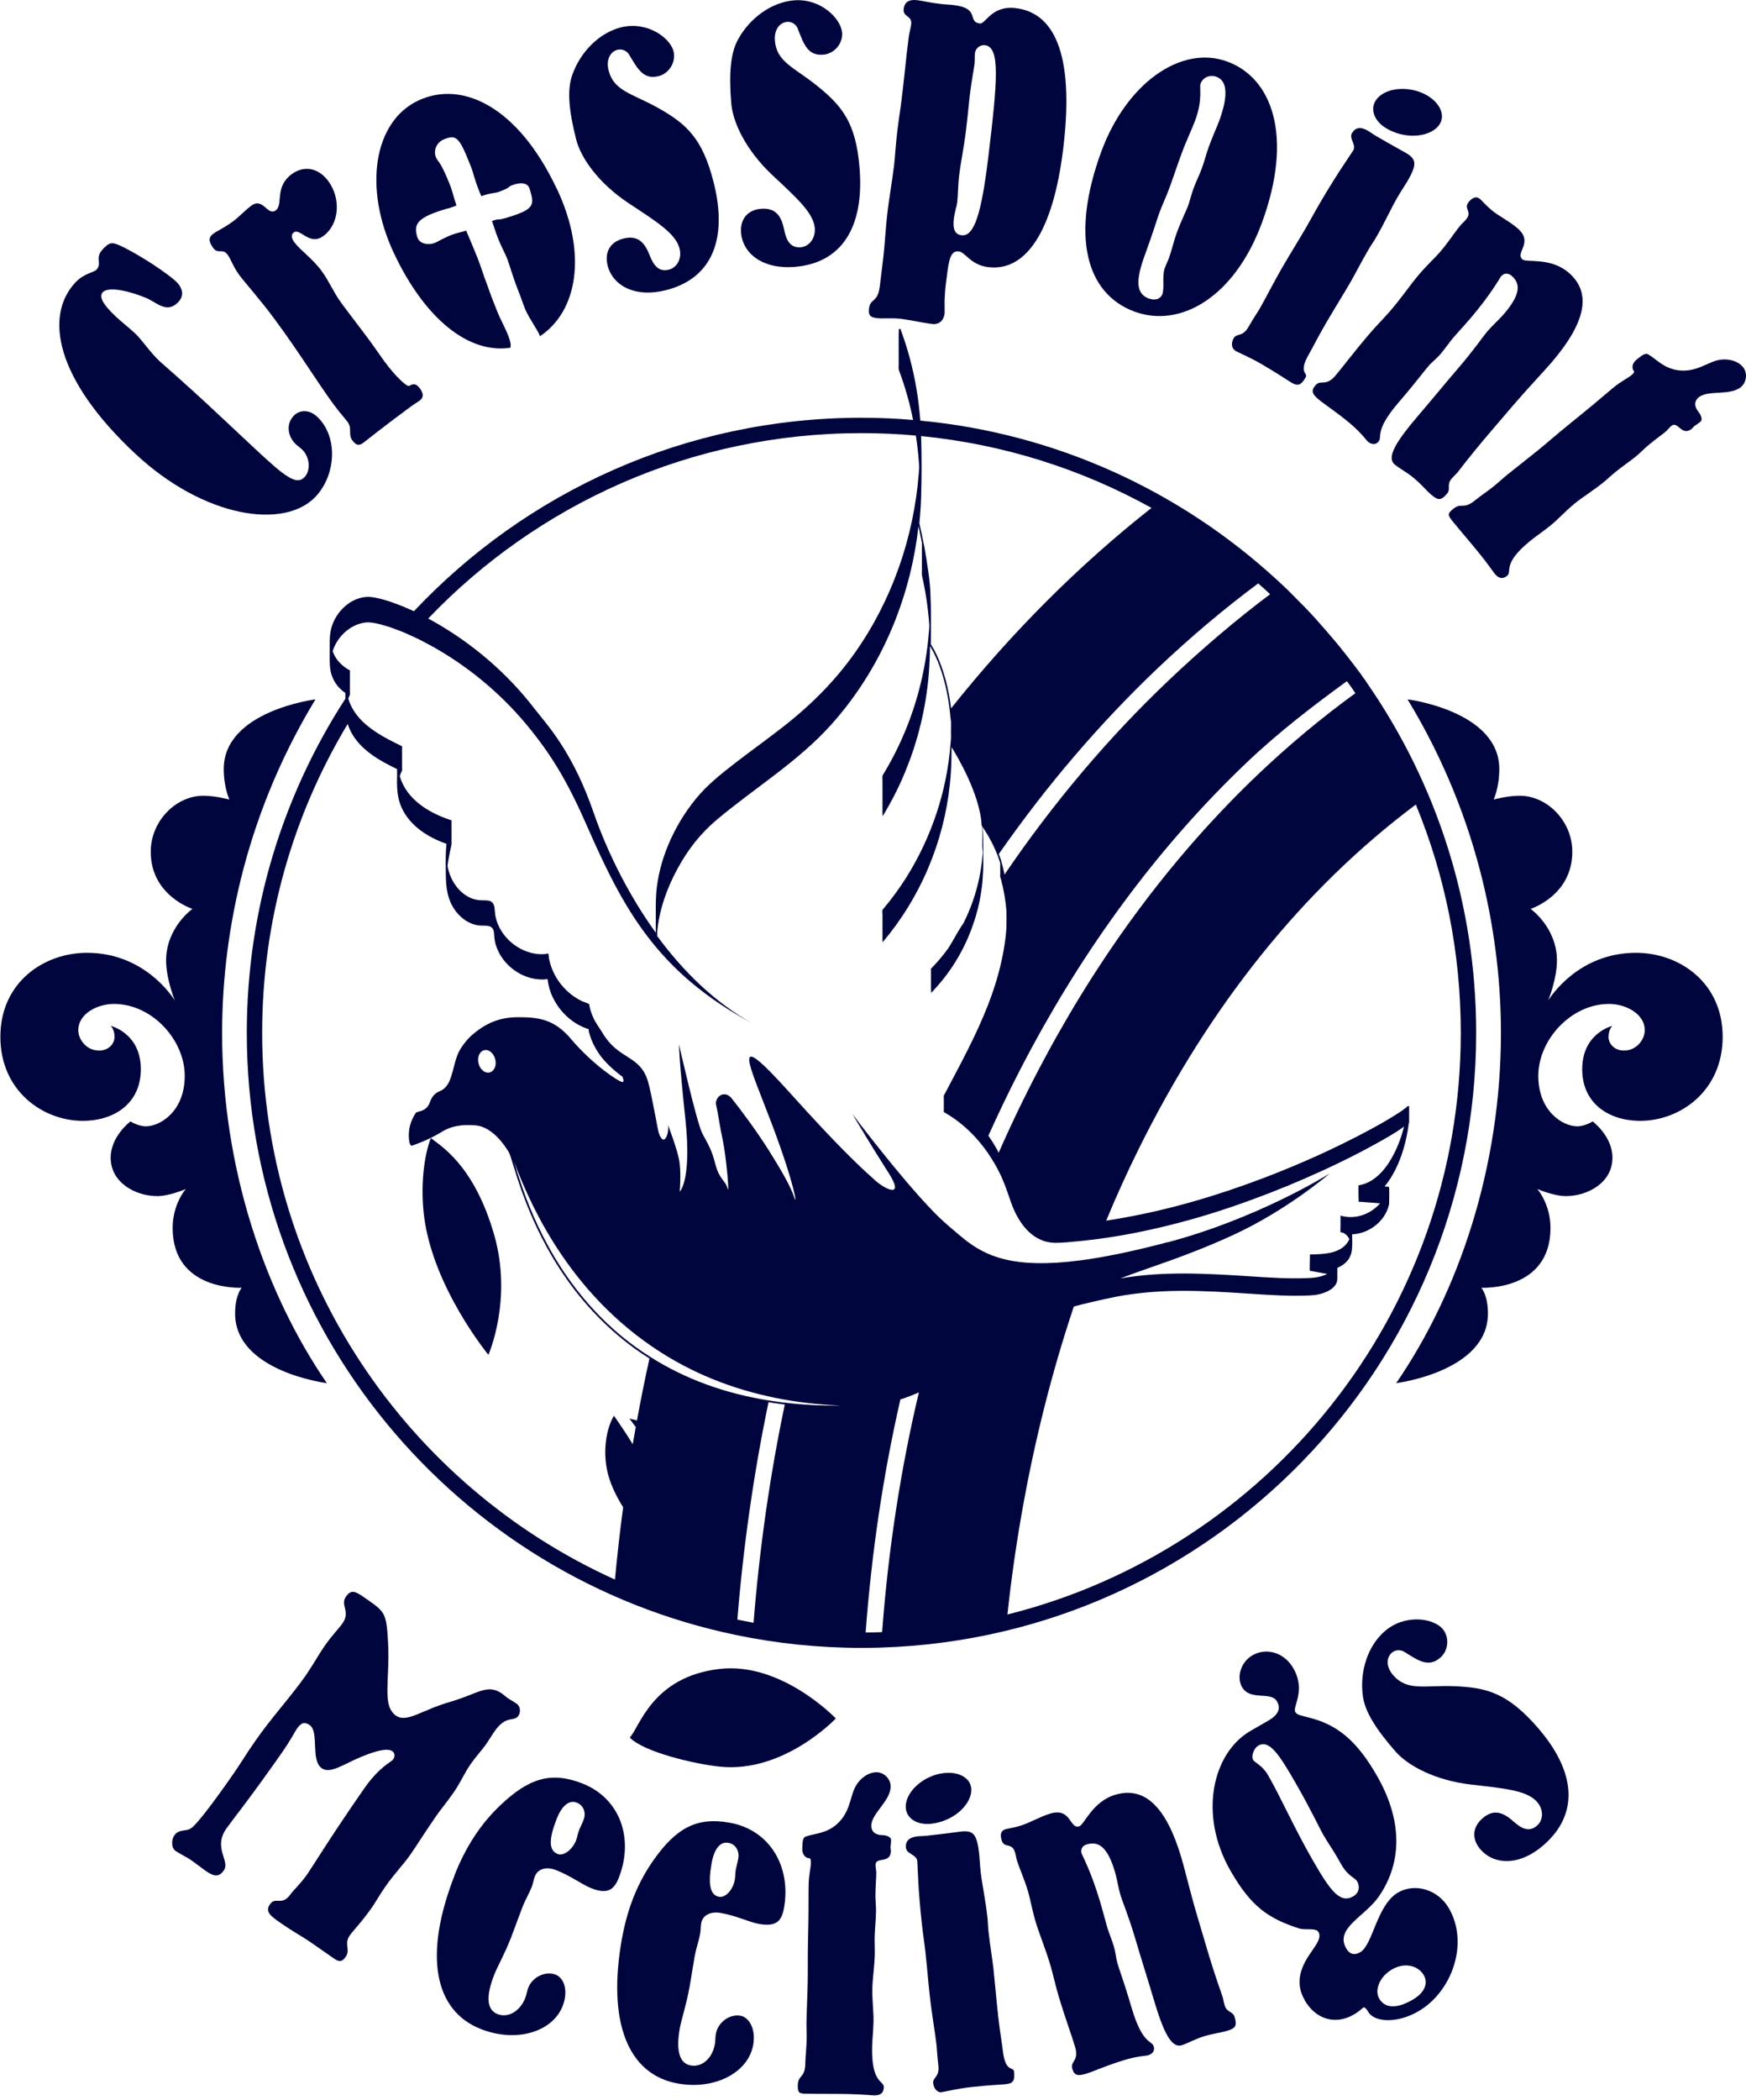
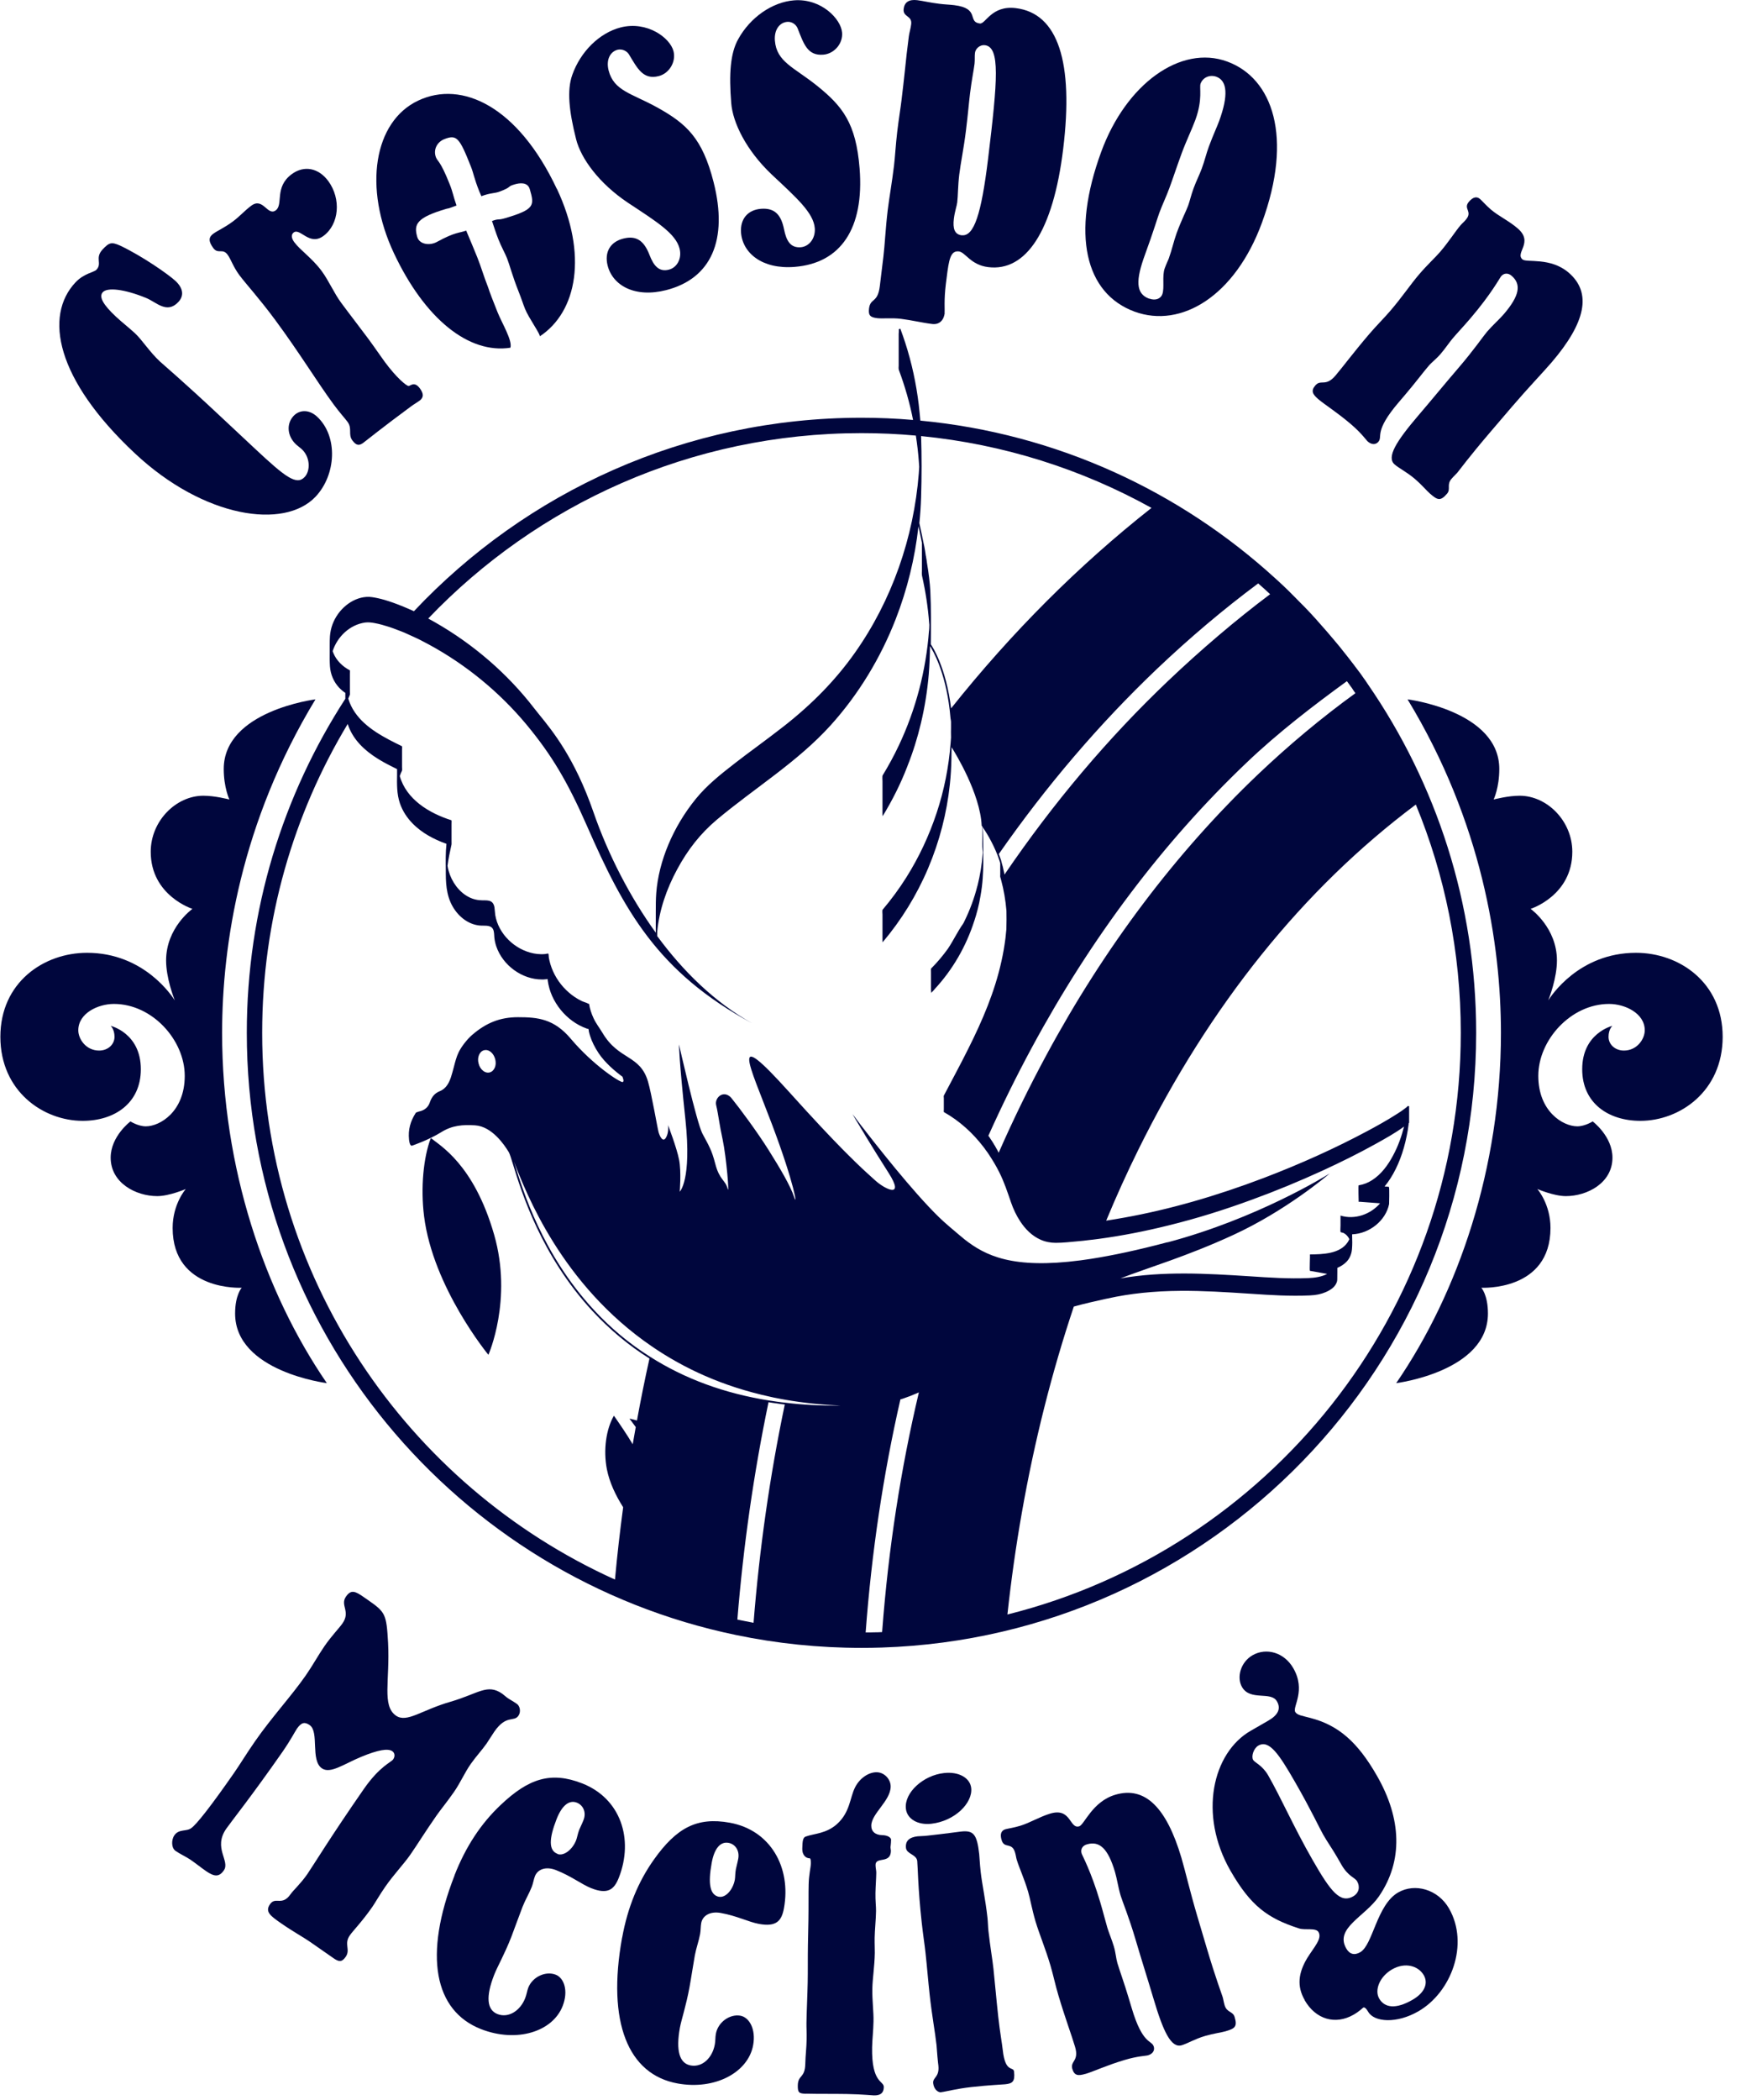
<svg xmlns="http://www.w3.org/2000/svg" width="213" height="256" viewBox="0 0 213 256" fill="none">
  <g clip-path="url(#clip0_7_1989)">
-     <path d="M87.729 203.478C79.481 204.465 78.014 210.66 76.828 211.826V211.836C78.483 213.592 84.727 215.068 87.829 215.387C95.649 216.195 101.963 209.512 101.963 209.512C101.963 209.512 95.34 202.56 87.729 203.478Z" fill="#00063D" />
    <path d="M199.581 116.163C192.589 116.163 189.168 121.509 188.879 121.958C188.999 121.659 189.936 119.235 189.936 117.101C189.936 113.081 186.724 110.807 186.724 110.807C186.724 110.807 191.811 109.201 191.811 103.845C191.811 100.094 188.729 97.013 185.388 97.013C183.981 97.013 182.366 97.441 182.216 97.471C182.216 97.471 182.904 96.025 182.904 93.751C182.904 86.659 171.713 85.263 171.713 85.263C180.8 100.234 183.104 115.156 183.104 125.928C183.104 142.406 177.917 157.567 170.327 168.628C170.327 168.628 181.518 167.232 181.518 160.14C181.518 157.866 180.71 156.998 180.71 156.998C180.71 156.998 189.148 157.467 189.148 149.707C189.148 146.764 187.542 144.959 187.542 144.959C187.542 144.959 189.547 145.827 191.023 145.827C193.637 145.827 196.709 144.221 196.709 141.139C196.709 138.526 194.295 136.72 194.295 136.72C194.295 136.72 193.357 137.319 192.42 137.319C190.674 137.319 187.662 135.513 187.662 131.164C187.662 126.816 191.612 122.397 196.3 122.397C198.235 122.397 200.649 123.534 200.649 125.609C200.649 126.676 199.711 128.082 198.105 128.082C197.038 128.082 196.23 127.344 196.23 126.407C196.23 125.469 196.699 125.07 196.699 125.07C196.699 125.07 193.018 125.938 193.018 130.357C193.018 134.506 196.23 136.65 200.11 136.65C204.928 136.65 210.154 133.04 210.154 126.407C210.154 119.784 204.868 116.163 199.581 116.163Z" fill="#00063D" />
    <path d="M21.061 149.707C21.061 157.467 29.489 156.998 29.489 156.998C29.489 156.998 28.681 157.866 28.681 160.14C28.681 167.232 39.873 168.628 39.873 168.628C32.282 157.567 27.096 142.406 27.096 125.928C27.096 115.156 29.4 100.234 38.486 85.263C38.486 85.263 27.295 86.659 27.295 93.751C27.295 96.025 27.983 97.471 27.983 97.471C27.834 97.441 26.218 97.013 24.811 97.013C21.47 97.013 18.388 100.094 18.388 103.845C18.388 109.201 23.475 110.807 23.475 110.807C23.475 110.807 20.263 113.081 20.263 117.101C20.263 119.235 21.201 121.659 21.32 121.958C21.031 121.509 17.6 116.163 10.618 116.163C5.332 116.163 0.045 119.774 0.045 126.407C0.045 133.04 5.272 136.65 10.089 136.65C13.969 136.65 17.181 134.506 17.181 130.357C17.181 125.938 13.501 125.07 13.501 125.07C13.501 125.07 13.969 125.469 13.969 126.407C13.969 127.344 13.161 128.082 12.094 128.082C10.488 128.082 9.551 126.676 9.551 125.609C9.551 123.534 11.954 122.397 13.899 122.397C18.587 122.397 22.537 126.816 22.537 131.164C22.537 135.513 19.525 137.319 17.79 137.319C16.852 137.319 15.914 136.72 15.914 136.72C15.914 136.72 13.501 138.526 13.501 141.139C13.501 144.221 16.573 145.827 19.186 145.827C20.662 145.827 22.667 144.959 22.667 144.959C22.667 144.959 21.061 146.764 21.061 149.707Z" fill="#00063D" />
    <path d="M16.453 55.27C24.851 63.139 34.696 64.616 38.516 60.536C41 57.883 41.269 53.225 38.696 50.811C37.708 49.883 36.521 49.953 35.813 50.711C34.925 51.659 35.015 53.155 36.122 54.192C36.362 54.412 36.631 54.591 36.831 54.781C37.858 55.748 37.878 57.394 37.17 58.152C36.172 59.219 34.796 58.152 31.145 54.741C29.958 53.634 28.452 52.217 26.667 50.552C22.308 46.472 19.904 44.438 19.505 44.069C18.198 42.842 17.381 41.495 16.473 40.637C15.675 39.899 14.897 39.311 14.139 38.602C12.593 37.156 12.024 36.179 12.543 35.62C13.102 35.022 15.146 35.231 17.829 36.328C19.066 36.827 20.353 38.323 21.759 36.817C22.468 36.059 22.358 35.141 21.41 34.254C20.572 33.476 17.39 31.241 14.658 29.945C13.61 29.486 13.341 29.536 12.523 30.404C11.526 31.471 12.503 32.099 11.765 32.887C11.466 33.206 10.239 33.326 9.202 34.433C5.381 38.513 6.788 46.223 16.453 55.27Z" fill="#00063D" />
    <path d="M27.764 31.052C28.153 31.571 28.442 32.508 29.18 33.516C29.988 34.603 31.624 36.368 33.589 39.031C36.561 43.051 38.736 46.642 40.7 49.305C41.409 50.272 42.037 50.951 42.396 51.429C43.005 52.257 42.436 52.956 42.985 53.694C43.473 54.342 43.812 54.362 44.341 53.973L44.361 53.953C44.8 53.624 46.655 52.118 50.106 49.574C50.495 49.285 50.874 49.075 51.184 48.846C51.702 48.467 51.702 47.998 51.213 47.34C50.565 46.472 50.096 47.021 49.857 47.061C49.588 47.061 48.371 46.063 46.924 44.098C46.446 43.45 45.777 42.453 44.91 41.276C43.872 39.879 42.735 38.423 41.608 36.897C40.74 35.72 40.142 34.274 39.244 33.047C38.047 31.431 36.631 30.523 35.893 29.516C35.504 28.987 35.524 28.568 35.833 28.339C36.621 27.76 37.748 30.024 39.454 28.768C41.379 27.351 41.648 24.249 40.042 22.065C38.875 20.489 37.11 20.11 35.584 21.237C33.439 22.823 34.596 24.938 33.639 25.646C32.631 26.384 32.103 24.01 30.656 25.077C29.868 25.656 29.21 26.414 28.422 26.992C27.375 27.77 26.497 28.139 26.018 28.498C25.44 28.917 25.41 29.416 26.018 30.244C26.607 31.032 27.155 30.224 27.764 31.052Z" fill="#00063D" />
    <path d="M76.618 24.728C80.049 26.992 82.433 28.459 82.902 30.304C83.211 31.511 82.593 32.628 81.595 32.877C80.388 33.186 79.74 32.398 79.231 31.072C78.583 29.396 77.665 28.668 76.04 29.087C74.454 29.486 73.716 30.733 74.124 32.368C74.733 34.792 77.426 36.348 81.266 35.371C86.742 33.974 88.856 29.296 87.051 22.195C85.685 16.828 83.73 15.083 80.209 13.118C77.087 11.383 74.882 11.103 74.244 8.58C73.915 7.273 74.444 6.296 75.341 6.066C75.87 5.937 76.439 6.186 76.718 6.615C77.775 8.37 78.463 9.757 80.358 9.278C81.625 8.959 82.493 7.562 82.164 6.246C81.755 4.61 78.932 2.525 75.72 3.343C73.147 4.002 70.813 6.276 69.805 9.158C69.157 11.004 69.407 13.517 70.284 16.988C70.873 19.302 73.037 22.334 76.618 24.728Z" fill="#00063D" />
    <path d="M94.143 21.277C97.145 24.09 99.25 25.935 99.399 27.83C99.489 29.077 98.701 30.065 97.674 30.145C96.427 30.234 95.928 29.357 95.649 27.96C95.29 26.185 94.512 25.327 92.836 25.456C91.22 25.586 90.273 26.703 90.402 28.379C90.602 30.863 92.996 32.858 96.946 32.538C102.571 32.089 105.444 27.84 104.865 20.529C104.426 15.013 102.791 12.959 99.649 10.435C96.856 8.201 94.741 7.553 94.532 4.959C94.422 3.613 95.12 2.735 96.038 2.665C96.576 2.615 97.095 2.964 97.295 3.433C98.043 5.328 98.492 6.825 100.437 6.665C101.743 6.565 102.84 5.338 102.731 3.982C102.601 2.306 100.167 -0.217 96.866 0.042C94.213 0.251 91.529 2.107 90.053 4.78C89.096 6.485 88.916 9.009 89.206 12.58C89.395 14.954 91.021 18.315 94.143 21.277Z" fill="#00063D" />
    <path d="M107.02 38.792C107.728 38.872 108.725 38.732 109.912 38.872C111.209 39.032 112.486 39.351 113.722 39.5C114.53 39.6 115.129 39.121 115.248 38.154L115.229 38.144C115.278 37.775 115.139 36.658 115.388 34.613C115.418 34.404 115.448 34.134 115.478 33.915C115.757 31.651 115.947 30.534 116.974 30.653C117.782 30.753 118.41 32.309 120.565 32.568C125.143 33.127 128.474 28.229 129.701 18.155C130.988 7.593 129.093 1.618 123.916 0.99C120.954 0.63 120.236 2.955 119.537 2.865C117.971 2.675 119.597 1.02 116.415 0.63C115.877 0.561 115.278 0.551 114.58 0.461C113.503 0.331 112.595 0.112 111.897 0.022C110.88 -0.098 110.341 0.271 110.241 1.079C110.112 2.107 111.289 1.867 111.159 2.945C111.099 3.483 110.92 4.012 110.87 4.441C110.71 5.687 110.63 6.386 110.61 6.545C110.501 7.513 110.321 9.408 109.972 12.261C109.872 13.128 109.653 14.415 109.453 16.081C109.264 17.697 109.194 19.113 109.064 20.19C108.825 22.185 108.496 24 108.296 25.616C108.017 27.93 107.947 29.835 107.768 31.291C107.628 32.478 107.478 33.715 107.329 34.902C107.07 36.997 106.172 36.289 106.012 37.635C105.912 38.493 106.212 38.692 107.02 38.792ZM116.366 26.654C116.485 25.736 116.725 25.107 116.775 24.678C116.874 23.871 116.854 22.664 117.024 21.267C117.193 19.871 117.572 18.105 117.842 15.901C118.091 13.906 118.211 12.39 118.341 11.363C118.54 9.747 118.789 8.57 118.889 7.762C118.939 7.273 118.889 6.834 118.939 6.456C118.999 5.917 119.557 5.438 120.146 5.508C122.031 5.737 121.712 9.697 120.535 19.392C119.717 26.075 118.829 28.858 117.323 28.678V28.688C116.455 28.578 116.216 27.89 116.366 26.654Z" fill="#00063D" />
    <path d="M138.409 37.994C144.124 40.079 150.677 36.069 153.949 27.152C157.779 16.709 155.265 9.538 149.71 7.503C144.054 5.428 137.381 10.206 134.339 18.515C130.659 28.549 132.354 35.76 138.409 37.994ZM139.686 31.032C140.713 28.229 141.222 26.504 141.431 25.945C141.83 24.878 142.289 23.941 142.658 22.923C143.057 21.856 143.526 20.41 144.144 18.724C144.723 17.148 145.381 15.831 145.83 14.605C146.747 12.101 146.289 10.665 146.458 10.206C146.757 9.398 147.625 9.079 148.393 9.358C149.72 9.847 149.869 11.632 148.732 14.744C148.473 15.452 148.004 16.44 147.475 17.866C147.156 18.724 146.967 19.582 146.608 20.549C146.328 21.307 145.929 22.085 145.61 22.953C145.291 23.821 145.132 24.569 144.942 25.078C144.693 25.746 144.114 26.863 143.536 28.439C143.187 29.406 142.957 30.484 142.588 31.501C142.518 31.71 142.309 32.099 142.089 32.708C141.74 33.675 142.089 35.072 141.79 35.89C141.601 36.398 140.982 36.688 140.214 36.408L140.194 36.418C138.519 35.81 138.548 34.144 139.686 31.032Z" fill="#00063D" />
-     <path d="M169.16 15.671C171.643 17.118 174.745 16.669 175.673 15.073C176.301 13.986 175.643 12.54 174.097 11.632C171.893 10.345 168.761 10.654 167.773 12.34C167.145 13.427 167.703 14.824 169.16 15.671Z" fill="#00063D" />
-     <path d="M152.473 39.57C152.453 39.62 152.393 39.71 152.313 39.849C151.545 41.156 150.877 40.578 150.498 41.236C150.149 41.844 150.268 42.483 150.647 42.702L150.637 42.732C151.146 43.031 152.333 43.48 153.979 44.438C155.944 45.585 157.061 46.362 157.48 46.612C158.238 47.051 158.647 47.101 159.275 46.023C159.634 45.405 158.278 45.565 159.734 43.081C160.153 42.373 160.741 41.146 161.699 39.51C162.846 37.545 163.883 35.889 164.731 34.433C165.329 33.406 166.008 32.029 166.965 30.394C167.235 29.925 167.564 29.486 167.833 29.017C168.98 27.042 169.728 25.347 170.496 24.03C171.045 23.093 171.484 22.464 171.643 22.185C172.88 20.07 172.83 19.412 171.514 18.644C171.095 18.395 169.848 17.736 167.923 16.609C167.494 16.36 167.145 16.101 166.915 15.961C166.028 15.432 165.369 15.492 164.93 16.24C164.542 16.898 165.489 17.646 165.08 18.345C164.751 18.903 163.205 21.018 161.041 24.718C160.302 25.985 159.744 27.042 159.225 27.93C158.347 29.426 157.45 30.852 156.632 32.259C155.315 34.503 154.388 36.418 153.59 37.775C153.4 38.094 152.991 38.682 152.473 39.57Z" fill="#00063D" />
    <path d="M173.109 33.466C172.052 34.703 171.025 36.249 169.608 37.895C168.831 38.802 167.933 39.68 167.055 40.707C165.15 42.932 163.823 44.727 162.906 45.804C161.709 47.201 161.13 46.203 160.462 46.991C159.894 47.65 160.123 48.058 160.811 48.657C161.589 49.325 163.045 50.213 164.821 51.729C166.147 52.866 166.666 53.664 166.876 53.843C167.334 54.233 167.833 54.233 168.152 53.863C168.721 53.205 167.554 52.647 170.626 49.056C171.085 48.517 171.364 48.188 171.434 48.108C172.701 46.622 173.638 45.355 174.277 44.617C174.665 44.158 175.214 43.769 175.743 43.151C176.341 42.453 176.79 41.765 177.209 41.266C177.777 40.598 178.526 39.81 179.373 38.822C181.947 35.81 182.954 33.885 183.134 33.675C183.483 33.267 183.991 33.267 184.4 33.616C185.637 34.673 185.358 36.079 183.453 38.303C182.884 38.962 182.096 39.64 181.388 40.468C180.899 41.047 179.832 42.632 177.887 44.897C176.221 46.832 174.646 48.767 173.02 50.662C170.337 53.804 169.11 55.749 170.137 56.626C170.716 57.125 171.633 57.554 172.621 58.402C173.489 59.15 174.047 59.838 174.456 60.187C175.364 60.975 175.723 61.135 176.531 60.187C177.019 59.609 176.441 59.11 177.079 58.372C177.359 58.043 177.608 57.833 177.787 57.624C177.997 57.374 179.184 55.749 181.757 52.736C182.635 51.709 183.513 50.672 184.4 49.644C186.485 47.211 188.191 45.455 189.288 44.178C193.417 39.351 194.245 35.71 191.362 33.237C189.138 31.331 186.226 32.05 185.737 31.631C184.779 30.823 187.153 29.556 185.129 27.831C184.061 26.913 182.824 26.354 181.877 25.546C181.219 24.978 180.8 24.469 180.55 24.26C180.141 23.911 179.693 24.02 179.194 24.599C178.456 25.467 179.702 25.756 178.825 26.783C178.585 27.073 178.366 27.242 178.186 27.451C177.518 28.229 176.77 29.446 175.673 30.723C175.104 31.391 174.167 32.229 173.109 33.466Z" fill="#00063D" />
-     <path d="M212.628 44.747C212.009 43.989 210.733 43.63 209.506 43.929C208.159 44.258 206.813 45.435 204.678 45.136C202.933 44.877 202.005 43.74 201.097 43.221C200.778 42.992 200.409 43.231 199.691 43.809C198.973 44.388 199.103 44.977 199.342 45.276C199.412 45.355 199.282 45.535 198.983 45.774C198.564 46.114 197.756 46.492 196.828 47.251C195.991 47.939 194.893 48.906 193.457 50.073C192.909 50.522 192.111 51.17 191.143 51.959C189.876 52.986 188.739 53.993 187.642 54.881C186.425 55.868 185.089 56.896 183.782 57.953C183.363 58.292 182.884 58.751 182.256 59.26C181.498 59.878 180.67 60.407 179.912 61.025C178.476 62.182 178.306 61.205 177.259 62.062C176.581 62.611 176.601 62.801 177.149 63.479C178.107 64.666 179.214 65.932 180.311 67.279C181.578 68.835 182.176 69.743 182.316 69.912C182.834 70.551 183.323 70.64 183.872 70.192C184.5 69.673 183.203 68.775 186.655 65.962C187.413 65.344 188.28 64.775 189.168 64.057C190.086 63.309 190.964 62.312 192.141 61.354C193.108 60.566 194.335 59.838 195.641 58.781C195.981 58.512 196.409 58.093 197.038 57.574C197.836 56.916 198.743 56.317 199.631 55.599C200.05 55.26 200.569 54.691 201.287 54.113C201.995 53.534 202.663 53.066 203.212 52.617C203.421 52.447 203.601 52.158 203.9 51.919C204.698 51.27 205.147 53.285 206.414 52.258C206.494 52.188 206.583 52.038 206.713 51.938C206.793 51.869 207.042 51.739 207.461 51.4C207.68 51.23 207.611 50.722 207.202 50.213C206.653 49.535 206.683 48.886 207.232 48.438C208.369 47.51 211.032 48.288 212.378 47.191C213.047 46.642 213.246 45.505 212.628 44.747Z" fill="#00063D" />
    <path d="M62.265 42.393C62.534 41.515 61.218 39.371 60.689 38.044C59.412 34.842 59.751 35.55 59.502 34.912C59.013 33.685 58.694 32.538 58.225 31.371C57.876 30.483 57.397 29.376 56.869 28.11C56.011 28.439 55.592 28.239 53.298 29.496C52.42 29.975 51.173 29.805 50.904 28.898C50.445 27.332 50.824 26.524 54.495 25.447C54.814 25.357 54.365 25.556 55.692 25.058C55.273 23.861 55.243 23.402 54.844 22.424C53.707 19.572 53.398 19.711 53.188 19.193C52.819 18.265 53.318 17.317 54.196 16.968C55.712 16.37 56.041 16.759 57.447 20.31C57.776 21.128 57.816 21.686 58.465 23.322C58.544 23.521 58.634 23.721 58.724 23.92C59.891 23.482 60.3 23.611 60.998 23.342C62.534 22.753 61.796 22.773 62.764 22.484C63.362 22.305 64.36 22.155 64.629 23.063C65.207 25.047 65.267 25.526 61.607 26.604C60.649 26.883 60.928 26.613 60.021 26.943C60.26 27.651 60.489 28.389 60.789 29.147C61.178 30.134 61.627 30.902 61.856 31.491C62.155 32.249 62.514 33.655 63.233 35.461C63.671 36.568 63.771 36.957 64.05 37.655C64.489 38.762 66.045 40.907 65.836 41.016C70.434 37.994 71.691 30.992 67.94 23.023L67.93 23.033C63.203 12.989 56.36 9.747 51.024 12.261C45.588 14.814 44.301 22.903 48.062 30.883C51.822 38.862 57.178 43.181 62.265 42.393Z" fill="#00063D" />
    <path d="M57.427 215.058C58.086 214.121 58.804 213.363 59.362 212.565C59.672 212.116 59.971 211.597 60.31 211.109C61.766 209.014 62.684 209.981 63.242 209.183C63.582 208.695 63.422 207.987 63.063 207.737C62.524 207.368 62.135 207.169 61.916 207.009C61.696 206.859 61.497 206.66 61.278 206.5C59.452 205.224 58.385 206.47 54.974 207.468C51.413 208.485 49.638 210.091 48.301 209.164C46.565 207.947 47.583 204.885 47.343 200.286C47.144 196.775 47.024 196.556 44.89 195.07C44.76 194.98 44.581 194.85 44.401 194.731C43.334 193.983 42.825 193.763 42.207 194.651C41.459 195.718 42.805 196.456 41.778 197.922C41.379 198.501 40.511 199.359 39.583 200.695C38.815 201.812 38.137 203.059 37.299 204.266C35.494 206.849 33.17 209.333 31.125 212.275C30.068 213.792 29.26 215.138 28.542 216.165C25.749 220.175 24.003 222.399 23.345 222.868C22.767 223.327 21.839 222.948 21.28 223.746C20.842 224.374 20.971 225.322 21.33 225.571V225.601C21.989 226.06 22.707 226.369 23.245 226.738C23.914 227.197 24.552 227.716 25.131 228.115C26.118 228.793 26.716 228.883 27.305 228.035C28.113 226.878 25.959 225.312 27.604 222.948C28.193 222.1 30.646 219.048 34.467 213.572C35.514 212.056 36.003 211.069 36.222 210.759C36.781 209.951 37.2 209.922 37.778 210.32C38.975 211.158 37.838 214.59 39.264 215.587C40.292 216.305 41.937 215.068 44.082 214.181C46.117 213.343 47.323 213.133 47.862 213.502C48.171 213.722 48.211 214.141 47.962 214.5C47.712 214.859 46.316 215.338 44.391 218.101C40.302 223.985 38.157 227.526 37.479 228.504C36.641 229.701 35.793 230.439 35.454 230.927C34.397 232.444 33.619 231.177 32.941 232.154C32.292 233.092 33.01 233.591 34.297 234.488C35.763 235.506 36.97 236.154 37.818 236.742C39.424 237.86 40.361 238.508 40.671 238.727C41.339 239.196 41.698 239.246 42.167 238.578C42.795 237.69 41.927 237.022 42.675 235.954C43.074 235.376 44.132 234.329 45.408 232.503C45.807 231.925 46.306 231.017 47.024 229.99C48.081 228.474 49.239 227.297 50.076 226.09C50.884 224.933 51.882 223.307 53.248 221.352C53.747 220.634 54.515 219.716 55.383 218.47C56.161 217.352 56.679 216.126 57.427 215.058Z" fill="#00063D" />
    <path d="M71.013 217.422C67.222 215.946 64.499 216.804 61.068 220.065C58.664 222.33 56.809 225.152 55.443 228.643H55.453C51.642 238.398 52.969 245.151 58.684 247.385C63.033 249.081 67.412 247.704 68.639 244.572C69.367 242.707 68.808 241.151 67.801 240.752C66.594 240.273 64.968 240.981 64.439 242.348C64.29 242.757 64.25 243.146 64.07 243.605C63.482 245.121 62.056 246.078 60.689 245.55C59.382 245.031 59.253 243.415 60.28 240.782C60.649 239.815 61.537 238.298 62.385 236.124C62.794 235.057 63.222 233.83 63.751 232.463C64.09 231.606 64.549 230.858 64.868 230.05C65.048 229.591 65.098 229.152 65.257 228.743C65.596 227.885 66.604 227.516 67.821 227.995C69.686 228.723 70.973 229.75 72.14 230.209C74.105 230.977 74.912 230.419 75.501 228.903C77.336 224.205 75.71 219.257 71.013 217.422ZM71.182 221.901C70.983 222.409 70.773 222.798 70.653 223.098C70.464 223.606 70.404 224.055 70.284 224.354C69.826 225.521 68.758 226.329 68 226.03V226.01C66.933 225.601 66.953 224.205 67.9 221.781C68.569 220.065 69.466 219.417 70.374 219.776C71.132 220.075 71.561 220.943 71.182 221.901Z" fill="#00063D" />
    <path d="M89.026 222.22C85.016 221.492 82.513 222.858 79.77 226.718C77.855 229.412 76.568 232.543 75.9 236.224L75.89 236.234C74.025 246.547 76.618 252.911 82.653 254.008C87.241 254.846 91.28 252.652 91.879 249.34C92.238 247.365 91.39 245.939 90.323 245.749C89.046 245.52 87.59 246.517 87.33 247.964C87.251 248.383 87.291 248.782 87.201 249.26C86.912 250.856 85.705 252.073 84.258 251.814C82.872 251.564 82.443 249.989 82.942 247.216C83.131 246.208 83.7 244.543 84.119 242.248C84.328 241.121 84.508 239.835 84.767 238.388C84.937 237.481 85.246 236.663 85.405 235.805C85.495 235.326 85.465 234.877 85.545 234.449C85.715 233.541 86.632 232.992 87.919 233.222C89.894 233.571 91.36 234.339 92.587 234.558C94.671 234.937 95.35 234.239 95.639 232.633C96.537 227.666 93.993 223.118 89.026 222.22ZM90.063 226.599C89.964 227.137 89.834 227.556 89.774 227.875C89.674 228.404 89.704 228.853 89.644 229.172C89.415 230.399 88.517 231.396 87.719 231.247L87.729 231.257C86.602 231.047 86.353 229.681 86.822 227.117C87.151 225.302 87.909 224.504 88.867 224.674C89.665 224.813 90.243 225.581 90.063 226.599Z" fill="#00063D" />
    <path d="M107.628 223.736C106.76 223.716 106.282 223.277 106.292 222.569C106.312 221.103 108.626 219.567 108.655 217.831C108.675 216.963 107.927 216.085 106.95 216.066C105.972 216.056 104.865 216.794 104.307 217.921C103.678 219.158 103.708 220.953 102.102 222.389C100.786 223.566 99.32 223.536 98.332 223.895C97.953 223.995 97.893 224.424 97.873 225.352C97.853 226.269 98.392 226.559 98.771 226.559C98.881 226.559 98.921 226.778 98.921 227.157C98.91 227.706 98.671 228.563 98.651 229.76C98.621 230.847 98.651 232.314 98.621 234.159C98.601 234.867 98.581 235.894 98.561 237.141C98.532 238.767 98.561 240.293 98.532 241.7C98.502 243.275 98.412 244.951 98.382 246.637C98.372 247.175 98.422 247.824 98.402 248.642C98.392 249.619 98.262 250.597 98.242 251.574C98.212 253.419 97.345 252.911 97.325 254.267C97.315 255.135 97.474 255.245 98.342 255.265L98.352 255.255C99.868 255.295 101.554 255.265 103.289 255.295C105.304 255.334 106.381 255.464 106.601 255.464C107.419 255.484 107.808 255.165 107.818 254.457C107.838 253.649 106.312 254.048 106.391 249.599C106.411 248.622 106.541 247.594 106.561 246.457C106.591 245.26 106.391 243.954 106.421 242.438C106.441 241.191 106.691 239.784 106.72 238.099C106.73 237.67 106.691 237.071 106.701 236.254C106.72 235.226 106.85 234.139 106.87 233.002C106.88 232.463 106.78 231.705 106.8 230.778C106.82 229.85 106.89 229.042 106.9 228.334C106.91 228.065 106.81 227.735 106.81 227.356C106.83 226.319 108.655 227.277 108.685 225.651C108.685 225.541 108.635 225.372 108.635 225.212C108.635 225.112 108.695 224.833 108.705 224.294C108.705 224.025 108.276 223.746 107.628 223.736Z" fill="#00063D" />
    <path d="M113.603 222.349C116.465 222.03 118.68 219.826 118.48 217.991C118.341 216.744 116.954 215.966 115.169 216.165C112.635 216.435 110.301 218.549 110.511 220.494V220.504C110.64 221.741 111.927 222.529 113.603 222.349Z" fill="#00063D" />
    <path d="M122.33 249.939C122.24 249.121 121.991 247.784 121.782 245.899C121.532 243.635 121.373 241.69 121.193 240.014C121.064 238.827 120.794 237.321 120.585 235.436C120.525 234.897 120.525 234.349 120.465 233.81C120.216 231.546 119.807 229.731 119.637 228.224C119.518 227.147 119.498 226.379 119.458 226.06C119.188 223.626 118.759 223.128 117.243 223.297C116.755 223.347 115.358 223.556 113.144 223.796C112.655 223.856 112.216 223.846 111.947 223.876C110.93 223.995 110.431 224.434 110.521 225.292C110.6 226.05 111.807 226.08 111.897 226.888C111.967 227.536 111.977 230.159 112.446 234.419C112.605 235.875 112.795 237.052 112.905 238.079C113.094 239.805 113.224 241.49 113.403 243.106C113.683 245.699 114.082 247.784 114.251 249.35C114.291 249.729 114.321 250.437 114.431 251.465C114.441 251.515 114.451 251.624 114.471 251.784C114.64 253.3 113.762 253.23 113.842 253.988C113.922 254.696 114.411 255.135 114.84 255.085L114.81 255.075C115.408 255.006 116.625 254.656 118.51 254.447C120.774 254.198 122.131 254.158 122.62 254.108C123.487 254.018 123.846 253.809 123.707 252.572C123.637 251.874 122.639 252.801 122.33 249.939Z" fill="#00063D" />
    <path d="M149.391 244.463C149.271 244.044 149.231 243.715 149.151 243.455C149.061 243.146 148.333 241.271 147.206 237.471C146.817 236.174 146.438 234.867 146.049 233.571C145.142 230.499 144.603 228.115 144.124 226.499C142.319 220.405 139.705 217.731 136.065 218.809C133.252 219.637 132.285 222.469 131.656 222.659C130.459 223.018 130.689 220.345 128.135 221.103C126.779 221.512 125.642 222.24 124.445 222.599C123.617 222.848 122.959 222.928 122.649 223.018C122.131 223.177 121.971 223.616 122.191 224.344C122.52 225.432 123.437 224.544 123.826 225.841C123.936 226.2 123.956 226.479 124.036 226.738C124.335 227.726 124.944 229.012 125.422 230.628C125.672 231.466 125.871 232.703 126.33 234.269C126.799 235.825 127.527 237.531 128.145 239.615C128.484 240.752 128.734 241.989 129.123 243.286C129.961 246.098 130.749 248.183 131.148 249.54C131.676 251.305 130.529 251.255 130.818 252.243C131.068 253.071 131.527 253.1 132.414 252.841L132.404 252.851C133.392 252.562 134.928 251.824 137.162 251.155C138.818 250.657 139.785 250.657 140.045 250.577C140.623 250.407 140.892 249.988 140.753 249.52C140.503 248.682 139.406 249.35 138.06 244.822C137.85 244.144 137.731 243.725 137.701 243.625C137.142 241.75 136.594 240.273 136.314 239.336C136.145 238.757 136.115 238.089 135.885 237.311C135.616 236.423 135.287 235.675 135.097 235.047C134.848 234.209 134.589 233.152 134.22 231.905C133.093 228.115 132.025 226.22 131.946 225.96C131.796 225.442 132.065 225.013 132.584 224.863C134.15 224.394 135.177 225.392 136.015 228.205C136.264 229.042 136.404 230.08 136.713 231.117C136.933 231.845 137.681 233.601 138.529 236.463C139.247 238.917 140.015 241.291 140.723 243.685C141.9 247.645 142.857 249.739 144.164 249.35C144.892 249.131 145.75 248.592 146.997 248.223C148.094 247.904 148.972 247.804 149.49 247.654C150.637 247.315 150.976 247.106 150.617 245.909C150.398 245.181 149.67 245.4 149.391 244.463Z" fill="#00063D" />
    <path d="M170.576 230.718C167.943 232.224 167.494 237.122 165.938 238.009C165.23 238.418 164.641 238.259 164.232 237.551C162.806 235.057 166.516 233.681 168.222 231.197C171.184 226.878 170.985 221.731 167.983 216.505C165.609 212.355 163.255 210.331 159.874 209.453C158.916 209.184 158.248 209.134 158.008 208.705C157.659 208.086 159.345 206.122 157.779 203.389C156.672 201.463 154.497 200.835 152.802 201.803C151.345 202.641 150.837 204.496 151.515 205.673C152.512 207.418 155.046 206.151 155.774 207.418C156.293 208.316 155.924 209.094 154.697 209.792C154.517 209.902 153.759 210.331 152.582 211.009C147.924 213.682 146.169 221.203 150.109 228.075C152.572 232.354 154.627 233.87 158.467 235.107C159.235 235.356 160.522 234.987 160.851 235.556C161.31 236.354 160.322 237.361 159.475 238.718C158.387 240.533 158.188 242.149 159.165 243.844L159.155 243.854C160.512 246.208 162.906 246.897 165.12 245.63C165.868 245.201 166.217 244.812 166.307 244.762C166.447 244.672 166.676 244.862 166.915 245.281C167.653 246.547 170.386 246.737 173.02 245.221C177.069 242.897 179.254 237.002 176.77 232.673C175.413 230.319 172.601 229.561 170.576 230.718ZM160.113 226.738C157.869 222.829 156.273 219.178 154.707 216.445C154.009 215.228 153.061 214.889 152.872 214.56C152.622 214.141 152.931 213.153 153.5 212.824C154.817 212.066 156.013 213.822 157.988 217.263C159.963 220.694 160.961 222.878 161.42 223.676C161.928 224.574 162.537 225.412 163.105 226.399C163.404 226.918 163.594 227.247 163.644 227.337C164.482 228.793 165.29 228.893 165.559 229.362C165.958 230.07 165.758 230.808 165.1 231.187C163.504 232.105 162.347 230.638 160.113 226.738ZM172.292 243.824C170.307 244.962 168.92 244.822 168.242 243.645V243.635C167.673 242.647 168.282 240.982 169.838 240.094C171.394 239.206 173.02 239.645 173.698 240.822C174.237 241.77 173.848 242.937 172.292 243.824Z" fill="#00063D" />
-     <path d="M177.329 205.573C173.758 205.453 171.673 206.201 169.958 204.236C169.07 203.209 169.1 202.102 169.798 201.493C170.207 201.134 170.825 201.104 171.274 201.363C173.01 202.441 174.257 203.368 175.723 202.082C176.71 201.224 176.86 199.578 175.962 198.561C174.855 197.294 171.394 196.715 168.9 198.9C166.895 200.645 165.848 203.727 166.257 206.76C166.506 208.695 167.873 210.829 170.227 213.522C171.803 215.328 175.114 217.043 179.383 217.562C183.473 218.031 186.266 218.26 187.512 219.686C188.33 220.624 188.29 221.891 187.512 222.569C186.575 223.397 185.647 222.988 184.59 222.03C183.243 220.823 182.106 220.594 180.84 221.701C179.613 222.768 179.513 224.225 180.62 225.491C182.266 227.367 185.368 227.536 188.34 224.923C192.589 221.202 192.36 216.076 187.532 210.56C183.892 206.401 181.358 205.722 177.329 205.573Z" fill="#00063D" />
    <path d="M52.56 138.745C51.652 141.099 51.303 144.809 51.732 148.27C52.819 156.978 59.582 165.177 59.582 165.177C59.582 165.177 62.564 158.464 60.28 150.524C57.806 141.926 53.647 139.652 52.56 138.745Z" fill="#00063D" />
    <path d="M107.668 114.896V114.886L107.658 114.896H107.668Z" fill="#00063D" />
    <path d="M113.593 121.061L113.573 121.081H113.583C113.583 121.081 113.593 121.071 113.593 121.061Z" fill="#00063D" />
    <path d="M166.876 83.427C166.686 83.128 166.477 82.839 166.267 82.549C166.068 82.25 165.858 81.961 165.629 81.672C165.32 81.263 164.921 80.724 164.432 80.106C164.272 79.906 164.103 79.687 163.923 79.467C163.764 79.258 163.594 79.049 163.434 78.849C163.195 78.56 162.956 78.27 162.716 77.991C162.447 77.672 162.158 77.333 161.859 76.984C161.659 76.764 161.469 76.545 161.27 76.316C160.372 75.278 159.435 74.261 158.457 73.303C158.308 73.144 158.158 72.994 158.008 72.844C157.879 72.705 157.739 72.565 157.599 72.436C157.34 72.166 157.101 71.937 156.891 71.737C156.802 71.648 156.712 71.558 156.622 71.478C156.462 71.318 156.313 71.179 156.183 71.069C156.163 71.049 156.143 71.029 156.123 71.009C156.014 70.909 155.904 70.81 155.794 70.71C155.724 70.65 155.664 70.59 155.595 70.53C143.935 59.878 128.903 52.856 112.276 51.28C112.216 50.622 112.156 49.963 112.077 49.305C111.767 46.742 111.219 44.218 110.441 41.814C110.261 41.246 110.052 40.667 109.832 40.069L109.763 40.099H109.743L109.643 40.139C109.673 40.218 109.643 40.587 109.633 40.707V44.567C109.623 44.757 109.603 44.966 109.663 45.126C110.391 47.081 110.98 49.116 111.388 51.2C109.314 51.021 107.219 50.931 105.095 50.931C83.57 50.931 64.17 59.998 50.495 74.52C49.627 74.121 48.78 73.772 47.942 73.473C47.204 73.213 46.595 73.034 46.017 72.914C45.618 72.835 45.149 72.735 44.69 72.775C42.945 72.894 41.249 74.271 40.561 76.126C40.391 76.585 40.292 77.064 40.252 77.552C40.222 77.931 40.222 78.32 40.222 78.699V79.517C40.212 80.086 40.212 80.674 40.252 81.243C40.322 82.23 40.721 83.148 41.369 83.836C41.588 84.066 41.838 84.285 42.127 84.475V85.193C34.526 96.922 30.108 110.906 30.108 125.918C30.108 162.095 55.722 192.287 89.804 199.339C94.741 200.366 99.858 200.905 105.095 200.905C105.923 200.905 106.74 200.895 107.558 200.865C147.835 199.568 180.082 166.503 180.082 125.918C180.082 110.138 175.204 95.506 166.876 83.427ZM164.312 83.048C164.362 83.118 164.412 83.178 164.462 83.248C164.572 83.387 164.671 83.527 164.771 83.677C164.778 83.677 164.781 83.68 164.781 83.687C164.891 83.826 164.99 83.976 165.08 84.125C165.18 84.255 165.27 84.385 165.35 84.514C161.23 87.497 157.24 90.828 153.44 94.439C143.436 103.974 134.758 115.475 127.647 128.641C125.552 132.521 123.607 136.491 121.832 140.54C121.742 140.351 121.642 140.161 121.532 139.982C121.443 139.812 121.343 139.642 121.233 139.473V139.463C121.213 139.433 121.203 139.423 121.193 139.403C121.084 139.214 120.964 139.034 120.844 138.864C120.764 138.725 120.675 138.595 120.575 138.465C122.221 134.805 123.986 131.214 125.891 127.693C133.103 114.348 141.9 102.668 152.064 92.993C155.854 89.372 160.203 86.031 164.312 83.048ZM153.49 71.129C153.749 71.348 154.009 71.578 154.258 71.807C154.398 71.937 154.527 72.056 154.667 72.186C154.757 72.276 154.857 72.356 154.946 72.445C150.797 75.547 146.418 79.288 142.538 82.978C135.187 89.96 128.494 97.88 122.54 106.627C122.51 106.428 122.47 106.238 122.42 106.059C122.37 105.8 122.31 105.55 122.231 105.301C122.201 105.151 122.161 105.012 122.121 104.872C122.031 104.613 121.941 104.363 121.851 104.124V104.114C127.647 95.805 134.11 88.245 141.162 81.532C145.122 77.772 149.261 74.271 153.49 71.129ZM112.366 60.636C112.446 58.083 112.446 55.569 112.366 53.165C122.49 54.163 131.995 57.225 140.474 61.923C131.576 68.934 123.408 77.103 116.027 86.36C115.408 81.343 113.752 78.839 113.553 78.55V78.38C113.573 76.305 113.593 74.161 113.493 72.056C113.443 71.089 113.294 69.872 113.084 68.625C113.054 68.386 113.024 68.147 112.974 67.917C112.974 67.867 112.964 67.817 112.944 67.767C112.845 67.029 112.705 66.301 112.536 65.573C112.516 65.454 112.496 65.344 112.466 65.224C112.356 64.675 112.246 64.187 112.156 63.778C112.266 62.711 112.336 61.653 112.366 60.636ZM105.095 52.806C107.329 52.806 109.543 52.906 111.728 53.105C111.887 54.123 112.007 55.16 112.087 56.197C112.107 56.437 112.127 56.686 112.137 56.916C112.127 57.185 112.107 57.444 112.087 57.713C111.777 61.633 110.96 65.493 109.653 69.184C108.326 72.924 106.531 76.415 104.297 79.577C102.003 82.829 99.17 85.761 95.619 88.544C94.522 89.402 93.395 90.24 92.298 91.058C91.46 91.676 90.592 92.324 89.754 92.973C87.899 94.409 86.243 95.726 84.897 97.381C82.114 100.792 80.358 104.982 80.059 108.872C79.999 109.65 79.999 110.448 79.999 111.216V113.709C76.887 109.41 74.194 104.204 72.399 99.017C70.115 92.424 67.402 89.113 65.786 87.128C65.547 86.828 65.337 86.569 65.157 86.34C61.946 82.17 57.776 78.56 53.118 75.897C52.819 75.727 52.53 75.567 52.241 75.408C65.547 61.484 84.308 52.806 105.095 52.806ZM77.705 173.186C77.386 173.086 77.077 173.016 76.788 172.957C77.047 173.296 77.306 173.635 77.556 173.984V173.994C77.426 174.682 77.306 175.38 77.187 176.079C76.468 174.882 75.69 173.735 74.892 172.598C73.945 174.233 73.576 176.767 74.035 179.131C74.354 180.737 75.102 182.313 76.02 183.759C75.631 186.681 75.291 189.624 75.022 192.576C49.638 181.106 31.983 155.571 31.983 125.918C31.983 112.143 35.793 99.266 42.416 88.265C42.456 88.394 42.506 88.524 42.556 88.654C43.154 90.15 44.341 91.437 46.186 92.564C46.934 93.022 47.712 93.412 48.441 93.771V94.439C48.421 95.606 48.401 96.803 48.78 97.92C49.458 99.905 51.024 101.152 52.221 101.85C52.889 102.239 53.617 102.578 54.465 102.877C54.355 103.934 54.365 105.022 54.385 106.069V106.578C54.395 108.084 54.545 109.66 55.552 111.026C56.39 112.163 57.567 112.831 58.774 112.851H58.904C59.512 112.851 60.091 112.861 60.23 113.53C60.27 113.699 60.28 113.859 60.29 114.038C60.3 114.158 60.3 114.288 60.32 114.407C60.36 114.747 60.44 115.076 60.549 115.395C61.347 117.719 63.711 119.415 66.105 119.415H66.295C66.454 119.405 66.604 119.395 66.763 119.375L66.803 119.365H66.813V119.504C66.863 119.853 66.933 120.202 67.033 120.542C67.212 121.16 67.482 121.758 67.831 122.317C68.529 123.444 69.496 124.362 70.633 124.98C70.943 125.15 71.272 125.289 71.601 125.409C71.621 125.409 71.651 125.429 71.681 125.429C71.721 125.439 71.79 125.449 71.79 125.449C71.81 125.479 71.82 125.569 71.82 125.619C71.83 125.658 71.83 125.698 71.83 125.718C71.87 125.898 71.92 126.087 71.98 126.277C72.199 126.975 72.549 127.683 73.027 128.401C73.805 129.568 75.032 130.606 75.94 131.274C75.96 131.334 75.98 131.404 76 131.463C76.079 131.713 76.099 131.833 75.97 131.922H75.95C75.531 131.922 72.309 129.808 69.636 126.646C67.581 124.202 65.586 124.013 63.193 124.013C61.048 124.013 59.323 124.681 57.597 126.177C56.989 126.696 56.261 127.633 55.941 128.312C55.682 128.85 55.522 129.479 55.363 130.097C55.253 130.506 55.143 130.935 55.014 131.324C54.784 132.002 54.435 132.73 53.617 133.049C53.049 133.279 52.67 133.708 52.43 134.416C52.231 135.004 51.782 135.383 51.074 135.523L50.745 135.643L50.725 135.673C50.056 136.7 49.777 137.757 49.897 138.904C49.907 139.084 49.987 139.672 50.216 139.682H50.256C50.276 139.672 52.231 139.024 53.837 138.027C55.163 137.199 56.45 137.099 57.976 137.199C60.001 137.338 61.517 139.543 62.075 140.48C62.185 140.67 62.355 141.208 62.584 141.956C63.602 145.278 65.995 153.058 72.279 159.84C74.374 162.095 76.688 164.03 79.231 165.626C78.673 168.129 78.164 170.653 77.705 173.186ZM60.47 129.598C60.47 129.798 60.43 129.997 60.36 130.167C60.23 130.466 60.011 130.676 59.742 130.745C59.472 130.815 59.173 130.745 58.924 130.536C58.664 130.336 58.475 130.017 58.385 129.658C58.285 129.289 58.305 128.93 58.435 128.621C58.565 128.312 58.784 128.112 59.053 128.042C59.123 128.022 59.193 128.022 59.253 128.022V128.012C59.752 128.012 60.24 128.471 60.41 129.13C60.45 129.289 60.47 129.439 60.47 129.598ZM91.929 197.843C91.789 197.823 91.649 197.793 91.51 197.763C91.32 197.733 91.131 197.693 90.941 197.653C90.612 197.593 90.283 197.523 89.954 197.454C90.682 188.447 91.959 179.58 93.754 170.952C94.093 171.012 94.422 171.062 94.761 171.101C94.941 171.131 95.12 171.161 95.29 171.181C95.439 171.201 95.589 171.221 95.739 171.231C93.923 179.889 92.647 188.796 91.929 197.843ZM95.789 171.012C95.629 171.002 95.48 170.982 95.33 170.962C95.15 170.942 94.971 170.912 94.801 170.892C94.462 170.842 94.133 170.792 93.804 170.742C88.358 169.875 83.5 168.089 79.281 165.396C76.778 163.82 74.493 161.915 72.439 159.691C66.185 152.938 63.801 145.198 62.784 141.887C62.754 141.797 62.724 141.707 62.704 141.627C64.16 145.398 68.489 156.629 79.55 164.169C83.441 166.832 88.158 169.027 93.894 170.274C94.223 170.353 94.552 170.423 94.891 170.483C95.061 170.523 95.23 170.553 95.41 170.583H95.42C95.569 170.613 95.709 170.643 95.858 170.663C97.973 171.032 100.207 171.271 102.591 171.361C100.227 171.391 97.963 171.281 95.789 171.012ZM107.628 198.77C107.618 198.84 107.608 198.91 107.608 198.98C107.279 199 106.94 199.01 106.601 199.01C106.491 199.02 106.371 199.02 106.252 199.02C106.072 199.02 105.893 199.029 105.703 199.02C105.673 199.029 105.643 199.029 105.603 199.02C106.331 189.255 107.748 179.769 109.842 170.613C109.992 170.573 110.152 170.523 110.311 170.463C110.511 170.393 110.71 170.323 110.91 170.244C110.93 170.244 110.96 170.234 110.98 170.224C111.159 170.154 111.329 170.084 111.508 170.004C111.708 169.934 111.897 169.845 112.097 169.755C109.882 179.101 108.386 188.786 107.628 198.77ZM117.243 150.744C117.104 150.644 116.974 150.524 116.834 150.405C116.824 150.395 116.804 150.385 116.795 150.375C116.645 150.255 116.505 150.125 116.366 150.006C116.246 149.906 116.126 149.806 116.007 149.707C115.887 149.597 115.757 149.487 115.638 149.387C112.845 147.043 108.266 141.338 105.753 138.116C105.663 137.997 105.573 137.877 105.484 137.767C105.334 137.568 105.184 137.378 105.045 137.209C104.766 136.83 104.526 136.52 104.347 136.281V136.271C104.177 136.052 104.057 135.902 103.998 135.832C104.037 135.912 104.147 136.092 104.307 136.351V136.361C104.476 136.64 104.696 136.999 104.955 137.428V137.438C105.075 137.648 105.214 137.857 105.354 138.086C105.424 138.216 105.514 138.356 105.593 138.495C106.421 139.852 107.459 141.528 108.406 143.004C110.441 146.186 107.967 145.029 106.701 143.852C106.152 143.343 105.504 142.794 104.347 141.667C104.257 141.577 104.157 141.478 104.057 141.378C103.908 141.238 103.748 141.079 103.579 140.909C103.339 140.67 103.08 140.41 102.801 140.131C101.304 138.615 99.24 136.431 96.267 133.129C88.896 124.96 91.36 129.628 94.163 137.039C96.966 144.45 97.315 147.283 96.876 145.936C96.437 144.59 95.17 142.445 93.784 140.241C92.407 138.037 90.183 135.044 89.255 133.907C89.166 133.788 89.066 133.698 88.966 133.628C88.099 132.98 87.151 133.907 87.37 134.755C87.51 135.324 87.6 135.932 87.749 136.79C87.849 137.368 87.969 138.066 88.158 138.934C88.617 141.099 89.016 145.926 88.757 144.899C88.498 143.872 87.769 143.872 87.261 141.897C87.021 140.979 86.822 140.42 86.592 139.942C86.343 139.373 86.064 138.934 85.685 138.196C84.977 136.83 82.832 127.334 82.832 127.334C82.832 127.334 82.832 129.159 83.62 136.53C84.398 143.911 82.922 145.288 82.922 145.288C82.922 145.288 83.131 142.864 82.842 141.388C82.553 139.912 81.496 137.169 81.496 137.169C81.496 137.169 81.625 138.047 81.246 138.695C80.867 139.343 80.478 138.525 80.338 138.017C80.199 137.508 79.481 133.319 79.052 131.862C78.074 128.551 75.491 129.289 73.496 125.918C73.137 125.319 72.698 124.771 72.409 124.132C72.279 123.853 72.159 123.564 72.07 123.265C72.03 123.135 71.99 123.005 71.96 122.876C71.94 122.796 71.92 122.716 71.91 122.636C71.9 122.586 71.89 122.536 71.88 122.477C71.89 122.407 71.86 122.377 71.79 122.377C71.541 122.237 71.232 122.167 70.973 122.048C70.683 121.908 70.404 121.749 70.135 121.569C69.626 121.23 69.157 120.821 68.738 120.362C67.91 119.444 67.312 118.327 67.033 117.13C67.003 117.001 66.973 116.871 66.953 116.741C66.943 116.672 66.933 116.303 66.893 116.263C66.853 116.233 66.584 116.303 66.514 116.312C66.335 116.332 66.155 116.332 65.975 116.332C65.387 116.322 64.808 116.203 64.26 116.003C63.153 115.604 62.165 114.866 61.457 113.929C61.108 113.46 60.819 112.941 60.629 112.393C60.539 112.123 60.47 111.854 60.42 111.575C60.37 111.256 60.37 110.936 60.32 110.617C60.27 110.318 60.15 110.049 59.881 109.899C59.592 109.749 59.243 109.769 58.924 109.769C58.315 109.769 57.737 109.65 57.198 109.37C55.971 108.742 55.103 107.495 54.734 106.189C54.675 105.979 54.625 105.77 54.595 105.55C54.705 104.692 54.884 103.835 55.074 102.997C55.103 102.867 55.074 102.678 55.084 102.558V100.443C55.084 100.394 55.103 100.015 55.074 100.005C52.361 99.147 49.578 97.471 48.77 94.618C48.84 94.399 48.929 94.18 49.039 93.97C49.079 93.89 49.049 93.581 49.049 93.531V91.417C49.049 91.357 49.069 90.998 49.039 90.978C46.944 89.96 44.611 88.783 43.294 86.848C42.945 86.35 42.675 85.791 42.486 85.173C42.546 85.013 42.606 84.864 42.675 84.714C42.705 84.654 42.695 84.465 42.685 84.345V82.16C42.685 82.101 42.715 81.742 42.675 81.722C41.798 81.263 41.06 80.555 40.671 79.627C40.641 79.547 40.611 79.467 40.581 79.388C41.149 77.622 42.675 76.156 44.551 75.897C44.93 75.847 45.329 75.897 45.708 75.966C46.306 76.076 46.895 76.246 47.483 76.435C47.802 76.545 48.131 76.655 48.441 76.784C49.059 77.004 49.667 77.263 50.266 77.552C50.984 77.871 51.692 78.231 52.38 78.61C56.869 81.053 60.919 84.375 64.2 88.305C67.292 92.025 69.237 95.297 71.601 100.683C76.079 110.896 80.189 118.527 91.769 124.761C87.171 122.197 83.301 118.377 80.179 114.128V113.57C80.428 110.916 81.336 108.353 82.593 106.019C83.889 103.605 85.445 101.62 87.46 99.925C92.078 96.055 97.275 92.913 101.344 88.414C104.746 84.644 107.419 80.225 109.264 75.498C110.68 71.867 111.618 68.047 112.047 64.157C112.176 64.725 112.316 65.424 112.466 66.182V69.493C112.466 69.722 112.436 70.002 112.486 70.221C112.915 72.116 113.204 74.031 113.353 75.966C113.363 76.026 113.363 76.086 113.373 76.156V76.236C113.373 76.345 113.373 76.435 113.363 76.545V76.585C113.353 76.715 113.343 76.834 113.333 76.964V76.874C112.974 81.722 111.728 86.499 109.643 90.898C109.054 92.145 108.396 93.352 107.678 94.529C107.618 94.628 107.658 95.217 107.658 95.257V99.177C107.658 99.286 107.658 99.396 107.678 99.506C108.865 97.561 109.882 95.536 110.7 93.412V93.401C111.378 91.706 111.927 89.95 112.346 88.175C112.815 86.21 113.134 84.205 113.304 82.18C113.393 81.043 113.443 79.906 113.453 78.769C113.802 79.308 115.298 81.821 115.857 86.569C115.897 86.888 115.927 87.218 115.957 87.567C115.987 87.726 116.007 87.856 116.017 88.005V88.694C116.007 89.083 116.007 89.472 116.017 89.861V89.94C115.997 90.16 115.987 90.379 115.967 90.599C115.747 93.491 115.179 96.354 114.261 99.117C113.343 101.88 112.107 104.523 110.561 106.977C109.693 108.353 108.725 109.67 107.668 110.916C107.618 110.976 107.658 111.515 107.658 111.505V114.627C107.658 114.717 107.658 114.796 107.668 114.886C109.962 112.173 111.837 109.131 113.224 105.859C114.61 102.588 115.508 99.137 115.877 95.616C115.987 94.588 116.047 93.561 116.066 92.534C116.076 92.055 116.086 91.576 116.086 91.097C116.595 91.905 119.567 96.763 119.757 100.643V100.673L119.777 100.693C119.777 100.693 119.807 100.733 119.857 100.792C119.857 100.882 119.857 100.972 119.847 101.052V102.109C119.847 102.608 119.817 103.107 119.867 103.605C119.867 103.665 119.877 103.735 119.887 103.795C119.887 103.835 119.897 103.895 119.897 103.954V104.004C119.897 104.024 119.887 104.034 119.887 104.044C119.787 105.381 119.567 106.697 119.248 107.984L119.238 107.994C118.859 109.5 118.321 110.956 117.632 112.353C117.593 112.442 117.543 112.542 117.483 112.632C116.824 113.56 116.316 114.647 115.677 115.604C115.677 115.614 115.677 115.624 115.667 115.624C115.039 116.502 114.341 117.33 113.583 118.088C113.553 118.118 113.573 118.547 113.573 118.527V120.651C113.573 120.721 113.613 120.951 113.593 121.05C113.742 120.911 113.882 120.761 114.012 120.611V120.602C116.226 118.218 117.872 115.355 118.859 112.263C118.859 112.263 118.869 112.253 118.869 112.243C119.019 111.804 119.139 111.355 119.258 110.906C119.258 110.896 119.258 110.886 119.268 110.877C119.408 110.328 119.528 109.769 119.617 109.211C119.747 108.493 119.837 107.765 119.887 107.036V106.997C119.976 105.849 119.956 104.702 119.956 103.545C119.956 102.648 119.946 101.74 119.877 100.842C120.176 101.271 121.034 102.568 121.712 104.313C121.792 104.523 121.871 104.742 121.941 104.962C121.971 105.062 121.991 105.151 122.021 105.251V106.657C122.021 106.737 122.001 106.837 122.021 106.907C122.051 107.026 122.091 107.136 122.121 107.256C122.46 108.493 122.669 109.759 122.779 111.046V111.076C122.789 111.415 122.789 111.754 122.789 112.113C122.789 112.512 122.779 112.901 122.769 113.29V113.3C122.739 113.659 122.699 114.018 122.659 114.377C122.54 115.315 122.38 116.253 122.171 117.18C121.353 120.921 119.837 124.442 118.121 127.863C117.164 129.788 116.136 131.673 115.139 133.578C115.109 133.628 115.139 133.847 115.139 133.867V135.284C115.139 135.324 115.119 135.563 115.139 135.573C115.139 135.573 115.149 135.573 115.149 135.583C117.044 136.65 118.66 138.116 119.976 139.832C120.076 139.962 120.176 140.091 120.256 140.221C120.385 140.381 120.505 140.55 120.615 140.72C120.625 140.74 120.645 140.76 120.655 140.78C120.764 140.939 120.874 141.109 120.974 141.278C121.084 141.448 121.193 141.627 121.293 141.797C121.512 142.166 121.712 142.535 121.901 142.914C122.5 144.101 122.909 145.348 123.338 146.595C123.617 147.402 123.986 148.19 124.455 148.899C125.073 149.846 125.901 150.684 126.948 151.143C127.527 151.402 128.165 151.522 128.794 151.522C129.701 151.522 130.609 151.412 131.507 151.332C131.936 151.292 132.354 151.253 132.783 151.193C132.993 151.173 133.202 151.153 133.412 151.123C133.621 151.093 133.831 151.073 134.03 151.043C136.873 150.664 139.696 150.105 142.478 149.417C146.089 148.53 149.341 147.502 152.692 146.275C155.625 145.208 158.517 144.011 161.35 142.715C163.534 141.707 165.699 140.64 167.803 139.473C168.98 138.815 170.187 138.156 171.284 137.348C170.975 138.565 170.546 139.762 169.948 140.869C169.329 142.036 168.511 143.163 167.384 143.882C166.886 144.201 166.337 144.42 165.748 144.51C165.689 144.51 165.748 146.505 165.748 146.505H165.768V146.535C165.808 146.525 165.838 146.525 165.878 146.515C166.706 146.575 167.534 146.634 168.362 146.704C167.205 148.051 165.27 148.739 163.534 148.2V149.407C163.524 149.657 163.504 150.086 163.534 150.195C163.544 150.215 163.544 150.225 163.554 150.225C163.654 150.255 163.754 150.285 163.853 150.305H163.873C164.202 150.465 164.452 150.734 164.611 151.073C164.552 151.203 164.492 151.322 164.412 151.442C163.464 152.888 161.33 152.918 159.804 152.938C159.834 152.938 159.734 154.923 159.804 154.933H159.824V154.953H159.904C160.572 155.073 161.25 155.192 161.908 155.312C161.21 155.681 160.352 155.791 159.594 155.821C157.22 155.921 154.837 155.761 152.463 155.601C147.196 155.262 141.9 154.953 136.673 155.861C140.184 154.504 144.733 153.198 150.468 150.554C156.792 147.642 161.789 143.433 162.218 143.064C161.709 143.383 153.33 148.569 142.438 151.462L142.409 151.452C138.768 152.42 135.696 153.068 133.083 153.477C132.873 153.507 132.664 153.537 132.464 153.567C132.255 153.596 132.045 153.626 131.846 153.656C123.527 154.744 120.216 153.108 117.632 151.073C117.503 150.963 117.373 150.864 117.243 150.744ZM122.899 196.835C123.348 192.676 123.936 188.507 124.654 184.447C126.19 175.71 128.315 167.301 130.998 159.292C132.325 158.923 133.641 158.633 134.898 158.354L135.147 158.304C137.83 157.706 140.733 157.397 144.024 157.377C146.797 157.357 149.61 157.536 152.333 157.716L152.672 157.736C154.996 157.895 157.4 158.045 159.774 157.935C160.552 157.905 161.17 157.776 161.719 157.536C162.447 157.227 162.896 156.828 163.065 156.349C163.105 156.24 163.135 156.14 163.135 156.01C163.145 155.691 163.145 155.372 163.145 155.063V154.574C163.574 154.394 163.943 154.155 164.242 153.856C164.631 153.467 164.881 152.908 164.931 152.29C164.98 151.751 164.97 151.213 164.951 150.684V150.485C167.075 150.405 169.05 148.809 169.459 146.804C169.459 146.784 169.519 144.829 169.439 144.729L169.409 144.689L168.91 144.65C169.16 144.35 169.399 144.021 169.628 143.662C170.546 142.216 171.214 140.46 171.613 138.465C171.713 137.987 171.793 137.508 171.843 137.059V136.959C171.903 136.929 171.903 136.85 171.903 136.82V134.855H171.763C171.753 134.845 171.743 134.835 171.733 134.845V134.855H171.703C171.693 134.925 171.524 135.044 171.454 135.094C171.434 135.114 171.414 135.134 171.394 135.144C171.075 135.393 170.736 135.613 170.436 135.802C169.15 136.63 167.813 137.358 166.806 137.897C162.906 139.982 158.667 141.897 154.198 143.602C148.303 145.846 142.568 147.482 137.142 148.45C136.414 148.579 135.676 148.709 134.948 148.819C136.165 145.876 137.471 143.004 138.858 140.191C147.585 122.536 158.976 108.373 172.72 98.09C176.261 106.667 178.206 116.063 178.206 125.918C178.206 160.15 154.667 188.896 122.899 196.835Z" fill="#00063D" />
  </g>
  <defs>
    <clipPath id="clip0_7_1989">
      <rect width="212.955" height="255.465" fill="white" transform="translate(0.045)" />
    </clipPath>
  </defs>
</svg>